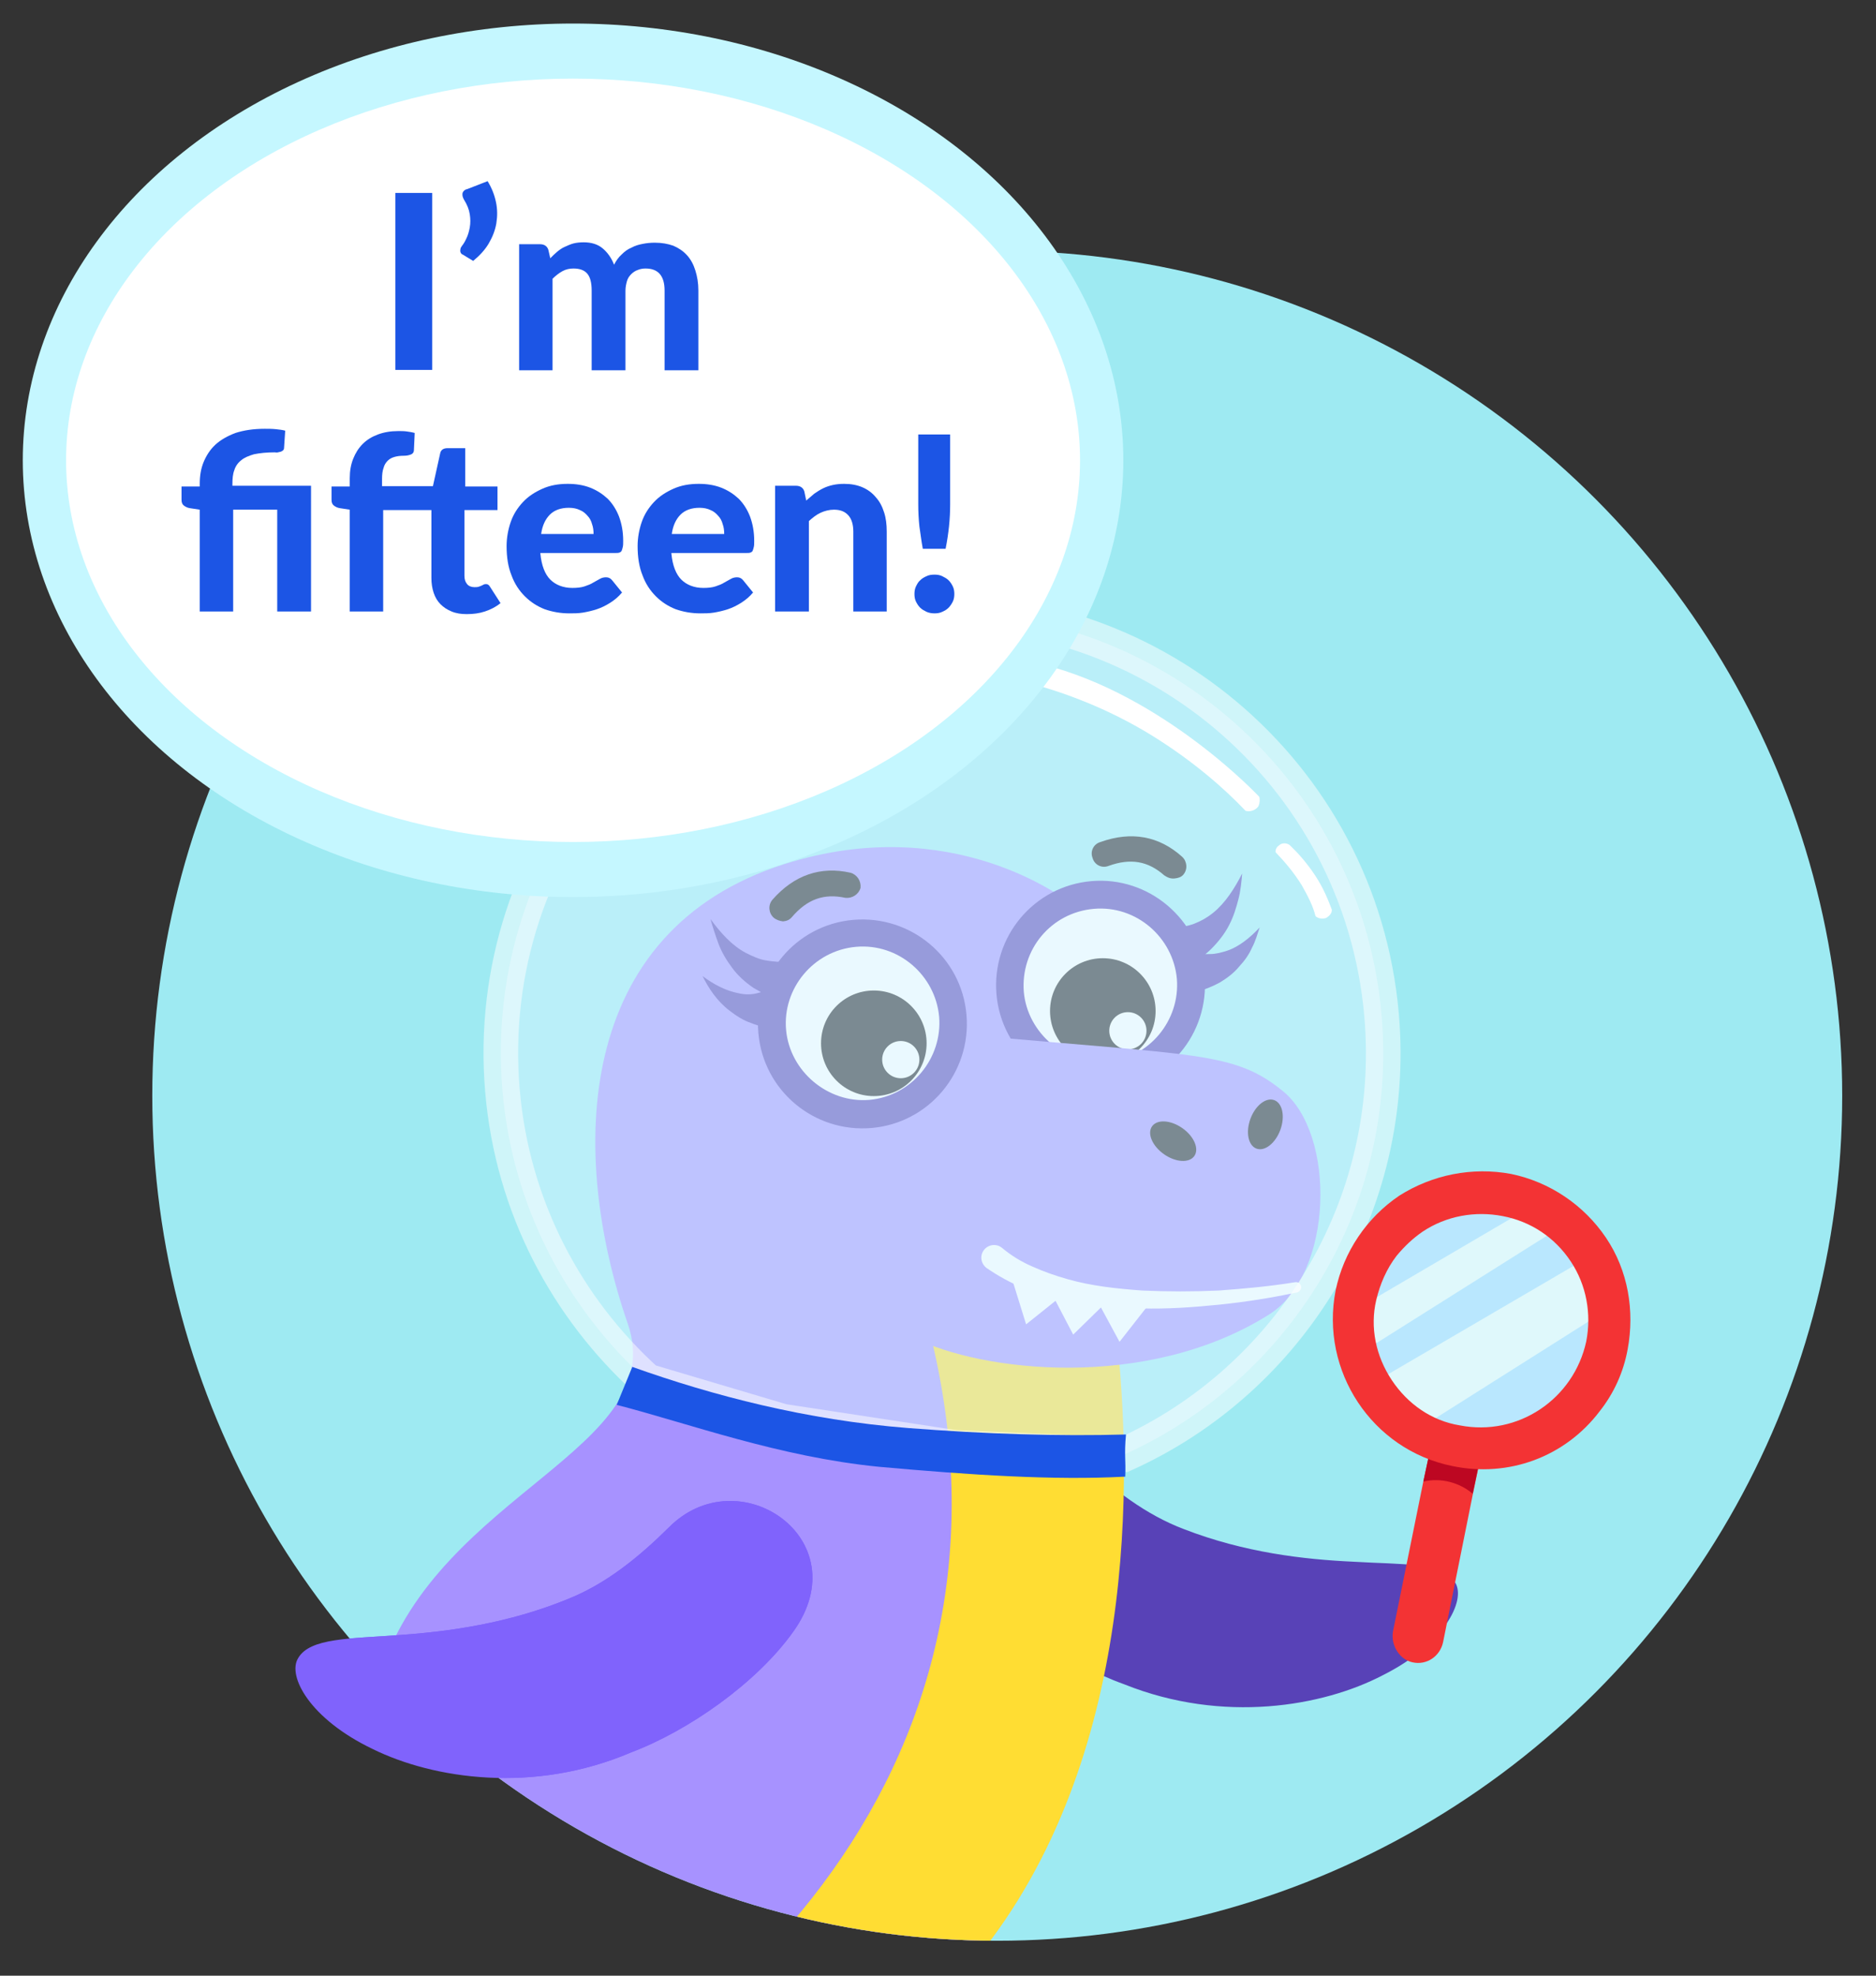
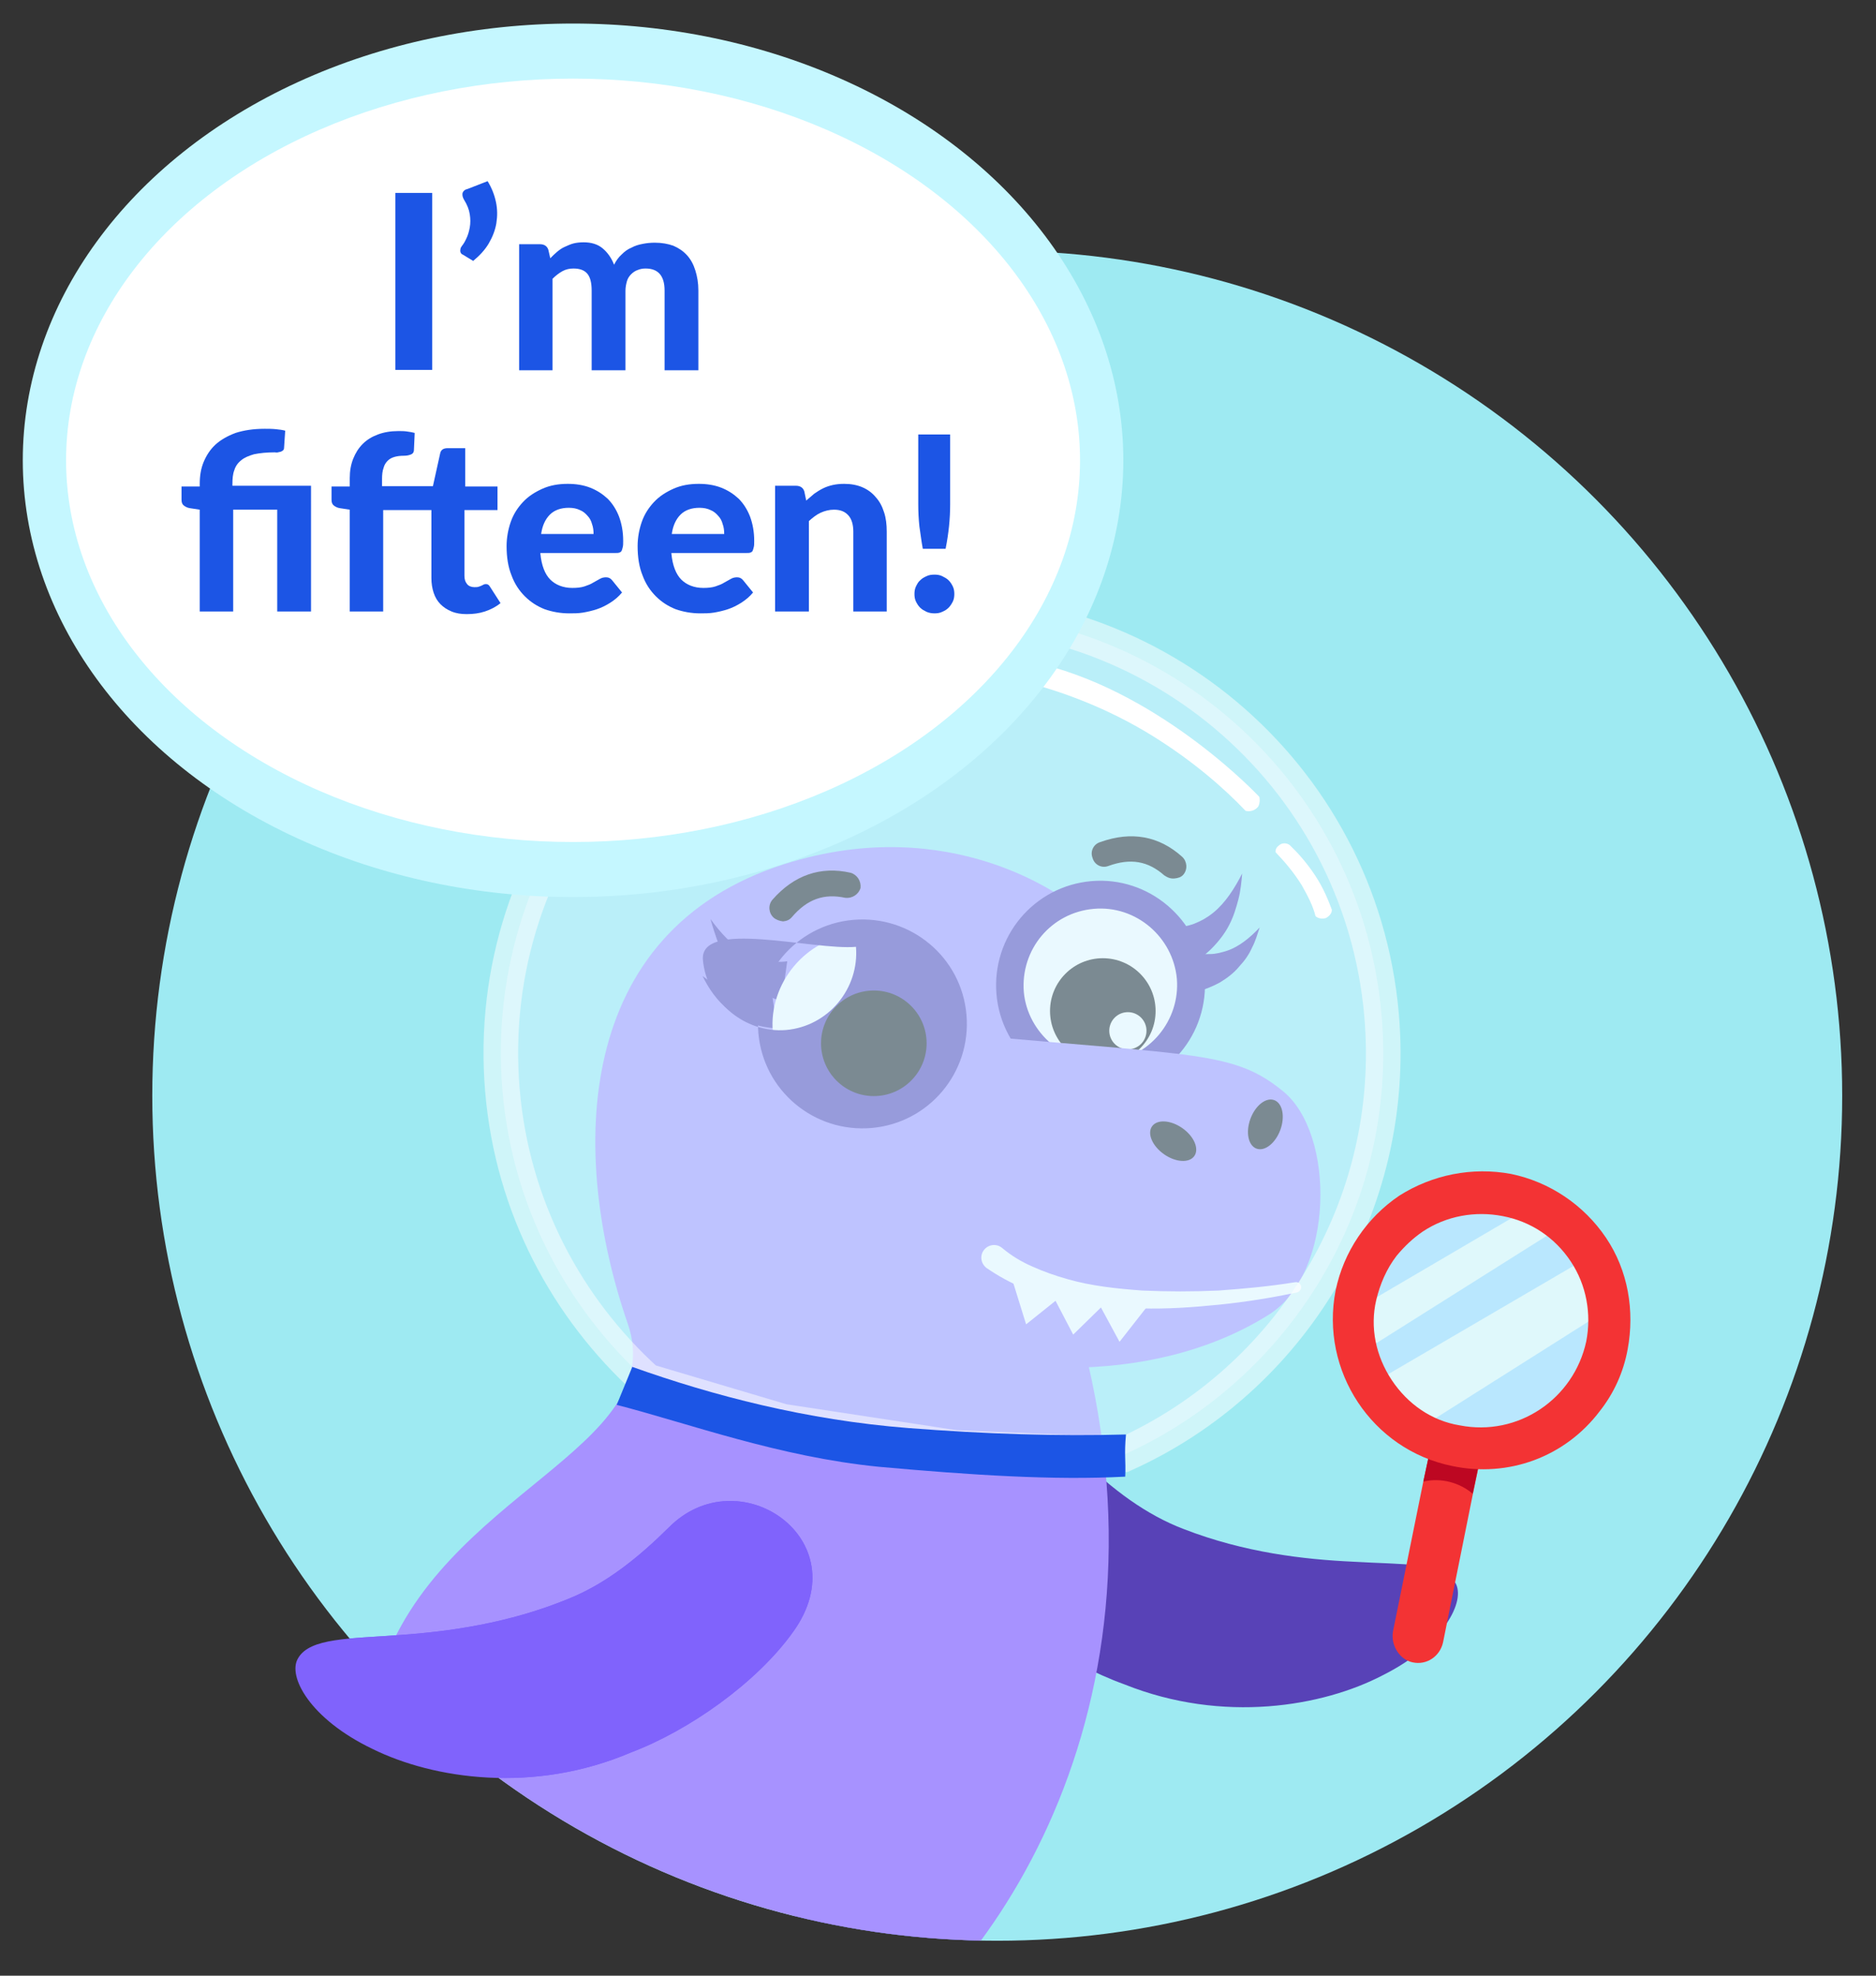
<svg xmlns="http://www.w3.org/2000/svg" xmlns:xlink="http://www.w3.org/1999/xlink" version="1.1" id="Layer_1" x="0px" y="0px" viewBox="0 0 494 520.2" style="enable-background:new 0 0 494 520.2;" xml:space="preserve">
  <rect x="0" y="0" width="494" height="520.2" fill="#333333" stroke="none" />
  <style type="text/css">
	.st0{fill:#9EEAF2;}
	.st1{clip-path:url(#SVGID_00000162342641455015663220000008611726564854747794_);}
	.st2{fill:#5842B7;}
	.st3{display:none;fill:#5842B7;}
	.st4{fill:#A792FF;}
	.st5{fill:#FFFFFF;}
	.st6{fill:#202124;}
	.st7{fill:#FFDD33;}
	.st8{opacity:0.5;fill:#D7F4FF;stroke:#FFFFFF;stroke-width:9.118;stroke-miterlimit:10;enable-background:new    ;}
	.st9{fill:#8063FC;}
	.st10{fill:#1C55E5;}
	.st11{opacity:0.67;fill:#FFFFFF;enable-background:new    ;}
	.st12{opacity:0.7;}
	.st13{fill:#AAE0FF;}
	.st14{fill:#F33334;}
	.st15{fill:#BD0722;}
	.st16{fill:#C5F7FF;}
	.st17{enable-background:new    ;}
</style>
  <circle class="st0" cx="262.6" cy="288.5" r="222.5" />
  <g>
    <g>
      <defs>
        <circle id="SVGID_1_" cx="262.6" cy="288.5" r="222.5" />
      </defs>
      <clipPath id="SVGID_00000023240273032443602290000007636882395885265329_">
        <use xlink:href="#SVGID_1_" style="overflow:visible;" />
      </clipPath>
      <g style="clip-path:url(#SVGID_00000023240273032443602290000007636882395885265329_);">
        <g>
          <g>
            <path class="st2" d="M209.2,508.4c0.2,16.5,8,35.5,17.4,46.9c15.4,20.4,40,26.6,57.8,25.3c18.3-1.1,30.1-9.8,30.4-15.3       c0.5-6.2-8.5-10.1-18.9-16.1c-10.6-5.9-22.4-14-32-26.3c-6-7.7-7.1-18.2-11.3-28.2C243.8,473.9,208.8,478.5,209.2,508.4z" />
            <path class="st2" d="M252.6,412.5c9.8,13.3,28.2,25.5,43.5,31c26,10.4,52.3,5.8,68-2.4c16.2-8.1,22-19.7,19.1-24.4       c-3.1-5.4-13.6-4.7-26.8-5.5c-13.1-0.6-28.7-2.4-44.7-8.6c-10-3.8-18.8-10.5-26.8-18.3C265.9,366.1,234.8,388.4,252.6,412.5z" />
            <g>
-               <path class="st3" d="M276.7,627.8c0.6,17.3,9.1,38.8,19.2,52.5c16.2,24.3,41.6,35.9,60,38.4c18.8,2.6,30.6-4,30.9-9.7        c0.5-6.4-9-12.2-19.7-20.7c-10.9-8.2-23.3-19.2-33.5-33.9c-6.4-9.3-10-20.2-12.4-31.7C315.7,595.9,275.6,596.7,276.7,627.8z" />
-             </g>
+               </g>
            <g>
              <path class="st4" d="M165.3,348.5c11.3,32.9-49.4,44.5-65,91.7c-5.3,15.9-16.2,46.6-21.5,64.1c-13.5,44.6-61.3,34.5-74.7,80.1        c-0.7,2.5,1.7,5.1,4.3,4.1C78,563,149.2,584,217.7,547.9c40-21.1,93.1-94,67.6-193.9c-15.6-60.5,1.4-112.3-2.6-115.6        c-2.4-1.9-32.2-24.8-76.1-10.9C151,245.2,149.8,303.7,165.3,348.5z" />
            </g>
            <g>
              <g>
                <path class="st5" d="M266,261.6c-1.1-12.8,8.7-24.7,21.7-25.8s24.7,8.7,25.8,21.7c1.1,12.8-8.5,24.7-21.7,25.8         C278.7,284.3,267.2,274.6,266,261.6z" />
              </g>
              <g>
                <path class="st2" d="M288,239.3c11.2-1,20.9,7.5,21.9,18.4c0.9,10.9-7.2,20.9-18.4,21.9c-10.9,0.9-20.9-7.5-21.9-18.4         C268.7,250,276.8,240.3,288,239.3 M287.4,232c-15.1,1.3-26.3,14.6-25,29.8c1.3,15.1,14.6,26.3,29.8,25         c15.1-1.3,26.3-14.6,25-29.8C315.7,242,302.5,230.7,287.4,232L287.4,232z" />
              </g>
            </g>
            <g>
              <ellipse class="st6" cx="290.4" cy="266.2" rx="13.9" ry="13.9" />
            </g>
            <g>
              <ellipse class="st5" cx="297" cy="271.4" rx="4.9" ry="4.9" />
            </g>
            <g>
-               <path class="st7" d="M115.3,572c228.5,0,175.3-243.3,175.3-243.3c-22.1,1.4-34.8,7.7-51.4,3.1        C279.7,448.6,206.2,534,115.3,572z" />
-             </g>
+               </g>
            <g>
              <path class="st4" d="M231.1,330.9c0.8,9.2,9.8,21.4,9.8,21.4c17.1,8.7,60.9,14.2,93.3-6.2c17.1-10.8,17.6-47.7,3.5-58.9        c-12.8-10.4-22.6-9.2-82.3-14.7C255.6,272.4,230.1,319.2,231.1,330.9z" />
            </g>
            <g id="nostril_6_">
              <g>
                <ellipse transform="matrix(0.343 -0.939 0.939 0.343 -59.06 507.489)" class="st6" cx="333.3" cy="296" rx="6.8" ry="4.2" />
              </g>
              <g>
                <ellipse transform="matrix(0.574 -0.819 0.819 0.574 -114.653 380.86)" class="st6" cx="308.9" cy="300.7" rx="4.2" ry="6.8" />
              </g>
            </g>
            <g id="teeth_6_">
              <g>
                <polygon class="st5" points="282.6,351.4 276.8,340.3 291.5,342.7        " />
              </g>
              <g>
                <polygon class="st5" points="294.8,353.3 288.9,342.4 302.4,343.6        " />
              </g>
              <g>
                <polygon class="st5" points="270.2,348.7 266.6,337.1 279.7,341.1        " />
              </g>
            </g>
            <g>
              <g>
                <path class="st2" d="M314.5,250.7c1.3,0.4,2.7,0.6,4.2,0.5c1.4,0,3-0.4,4.5-0.9c3-1,6-3.4,8.5-6.1c-0.6,1.8-1.1,3.6-2,5.3         c-0.8,1.8-1.9,3.4-3.4,5c-1.3,1.6-3.1,3-5.1,4.2c-2,1.1-4.1,1.9-6.3,2.5L314.5,250.7z" />
              </g>
              <g>
                <path class="st2" d="M309.1,244.3c1.8-0.2,3.6-0.4,5.4-1.1s3.4-1.6,5-2.9c3.2-2.6,5.6-6.4,7.6-10.3c-0.2,2.2-0.4,4.5-1,6.8         s-1.3,4.6-2.4,6.7c-1.1,2.2-2.8,4.4-4.7,6.3c-1.9,1.9-4.2,3.4-6.6,4.8L309.1,244.3z" />
              </g>
            </g>
            <g>
              <path class="st2" d="M204.6,270.8c-2.4-0.2-4.6-0.5-6.7-1.4c-2.2-0.7-4.1-2-5.8-3.3s-3-2.7-4.2-4.3c-1.2-1.6-2.1-3.2-2.9-4.8        c2.9,2.2,6.2,3.9,9.4,4.5c1.6,0.4,3.2,0.4,4.6,0.1c1.4-0.3,2.7-0.8,4.1-1.3L204.6,270.8z" />
            </g>
            <g>
              <path class="st2" d="M205.8,263.6c-2.5-0.7-5-2.1-7.4-3.5c-2.2-1.5-4.2-3.3-5.7-5.4c-1.5-2-2.7-4.1-3.5-6.2        c-0.8-2.2-1.5-4.3-2.1-6.5c2.7,3.7,5.7,7,9.3,8.9c1.8,0.9,3.5,1.7,5.4,2s3.7,0.5,5.5,0.2L205.8,263.6z" />
            </g>
            <g>
              <path class="st6" d="M203.7,241.6c-1.3-1.2-1.5-3.3-0.3-4.7c5.7-6.5,12.7-8.9,20.6-7.1c1.7,0.5,2.8,2.2,2.6,4        c-0.5,1.7-2.2,2.8-4,2.6c-5.6-1.2-10,0.3-14.1,5.1c-0.6,0.7-1.3,1-2.3,1.1C205.3,242.5,204.4,242.2,203.7,241.6z" />
            </g>
            <g>
              <path class="st6" d="M306.6,230.5c-4.3-3.8-8.9-4.6-14.7-2.5c-1.8,0.7-3.7-0.3-4.2-2.1c-0.7-1.8,0.3-3.7,2.1-4.2        c8.1-2.9,15.4-1.6,21.5,3.9c1.3,1.2,1.5,3.3,0.3,4.7c-0.6,0.7-1.4,0.9-2.3,1C308.3,231.4,307.5,231.1,306.6,230.5z" />
            </g>
            <g>
              <path class="st5" d="M341.1,337.6c0.8-0.1,1.3,0.4,1.5,1c0.2,0.8-0.4,1.5-1,1.7c-6.8,1.4-13.5,2.5-20.4,3.2s-13.8,1.2-20.7,1        c-6.9-0.2-13.9-0.6-20.9-2.2c-3.5-0.6-7-1.8-10.2-3.2c-3.4-1.4-6.5-3.1-9.7-5.3l-0.1-0.1c-1.4-1.2-1.6-3.3-0.4-4.7        s3.3-1.6,4.7-0.4l0,0c2.4,2,5,3.6,8,4.9c2.9,1.3,6,2.4,9.2,3.3c6.3,1.8,12.9,2.5,19.7,3c6.7,0.3,13.4,0.3,20.1,0        C327.7,339.3,334.4,338.7,341.1,337.6L341.1,337.6z" />
            </g>
            <g>
              <g>
                <path class="st5" d="M203.5,271.7c-1.1-12.8,8.7-24.7,21.7-25.8c12.8-1.1,24.7,8.7,25.8,21.7s-8.5,24.7-21.7,25.8         C216.1,294.6,204.6,284.6,203.5,271.7z" />
              </g>
              <g>
-                 <path class="st2" d="M225.4,249.3c11.2-1,20.9,7.5,21.9,18.4c0.9,10.9-7.2,20.9-18.4,21.9c-10.9,0.9-20.9-7.5-21.9-18.4         S214.2,250.3,225.4,249.3 M224.7,242.2c-15.1,1.3-26.3,14.6-25,29.8c1.3,15.1,14.6,26.3,29.8,25c15.1-1.3,26.3-14.6,25-29.8         C253.2,252,239.8,240.9,224.7,242.2L224.7,242.2z" />
+                 <path class="st2" d="M225.4,249.3c0.9,10.9-7.2,20.9-18.4,21.9c-10.9,0.9-20.9-7.5-21.9-18.4         S214.2,250.3,225.4,249.3 M224.7,242.2c-15.1,1.3-26.3,14.6-25,29.8c1.3,15.1,14.6,26.3,29.8,25c15.1-1.3,26.3-14.6,25-29.8         C253.2,252,239.8,240.9,224.7,242.2L224.7,242.2z" />
              </g>
            </g>
            <g>
              <ellipse class="st6" cx="230.1" cy="274.7" rx="13.9" ry="13.9" />
            </g>
            <g>
-               <ellipse class="st5" cx="237.2" cy="279" rx="4.9" ry="4.9" />
-             </g>
+               </g>
            <path class="st8" d="M238,161.5c64-5.5,120.2,41.8,125.8,105.7c4.4,50.5-24.2,96.2-67.8,115.8l-44.6-1.9l-45.3-6.9l-35.7-10.6       c-21.1-19.1-35.5-45.8-38.1-76.5C126.9,223.3,174.2,167.1,238,161.5z" />
            <g>
              <path class="st5" d="M331.6,209.8c0,0-25.1-26.9-57.2-34.9c-1.2-0.4-2.5,0.1-3.3,1.1c-0.8,1.1-0.7,2.8,0.5,4        c8.3,2.3,19.8,6.3,31.8,13.7c10.8,6.7,19,13.9,24.6,19.8c1.2,0.3,2.5-0.1,3.3-1.1C331.9,211.3,331.7,210,331.6,209.8z" />
              <path class="st5" d="M350.7,239.5c-0.9-2.4-2.2-5.7-4.4-9c-2.3-3.5-4.7-6.1-6.7-8c-0.8-0.6-2-0.6-2.7,0        c-0.7,0.5-1.1,1.1-1,1.9c2.1,2.2,4.6,5,6.9,8.7c1.7,3,3,5.6,3.6,8.1c0.7,0.7,1.9,0.8,2.8,0.5        C349.9,241.3,350.8,240.5,350.7,239.5z" />
            </g>
            <g>
              <path class="st9" d="M208.9,429.6c-9.6,13.5-27.6,26.1-42.7,31.8c-25.7,11-52.1,7-68.1-0.9c-16.5-7.9-22.5-19.2-19.6-23.9        c3.1-5.4,13.7-5.1,26.7-6.1c13.1-0.9,28.8-3.1,44.4-9.5c10-4,18.5-10.9,26.5-18.8C194.5,383.6,226.3,405.3,208.9,429.6z" />
            </g>
            <g>
              <path class="st9" d="M185.9,521.8c1.4,16.4-4.4,36.2-12.7,48.4c-13.1,21.8-37.1,30.5-55,31c-18.4,0.8-30.9-6.6-31.8-12.2        c-1.2-6.2,7.4-10.8,17.2-17.8c10-6.9,21-16.2,29.1-29.2c5.2-8.3,5.2-18.9,8.5-29.1C148.2,490.9,183.3,492,185.9,521.8z" />
            </g>
          </g>
          <path class="st10" d="M296.5,377.7c-17.5,0.5-36.9-0.1-57.4-1.7c-26.7-2.1-51.3-8.5-72.6-16.1c-1.4,3.4-2.7,6.6-4.1,10      c19.3,5,42.8,13.7,69,16.3c24.4,2.2,46.1,3.6,64.9,2.6C296.5,384.4,296,383.1,296.5,377.7z" />
        </g>
        <g>
          <circle class="st11" cx="391" cy="347.8" r="31.8" />
          <g id="loupe_00000096030514184773479150000017601716442830838437_">
            <g class="st12">
              <path class="st13" d="M403.9,317.3l-47.4,27.8c0.1-0.9,0.3-2.1,0.4-3c3.2-18.3,20.9-30.6,39.2-27.4        C398.7,315.4,401.3,316.1,403.9,317.3L403.9,317.3z" />
              <path class="st13" d="M419,330.6l-58.2,34c-1.4-2.6-2.5-5.3-3.2-7.9l54.6-34.4C414.6,324.8,417.1,327.5,419,330.6z" />
              <path class="st13" d="M423.6,344.6c1.8,18.6-11.6,35-30.1,37.1c-7.2,0.9-14.7-1-21-4.8L423.6,344.6z" />
            </g>
            <path class="st14" d="M366.8,429.6l8-39.5l1.8-8.4l1.4-7.4l13,2.8l-1.4,7.9l-1.8,8.6l-7.8,38.8c-0.8,3.7-4.3,6.1-8,5.3l0,0       C368.6,437,366.2,433.3,366.8,429.6z" />
            <path class="st15" d="M374.8,390.1l1.8-8.4c4.5-0.4,9.2,0.6,13,3l-1.8,8.6C384.4,390.4,379.5,389,374.8,390.1z" />
            <path class="st14" d="M382.4,386c-21.2-4.3-34.8-25.1-30.7-46.2l0,0c2.1-10.2,8.2-19.2,16.8-25c8.7-5.5,19.2-7.6,29.4-5.7       c10.2,2.1,19.2,8.2,25,16.8c5.8,8.6,7.6,19.2,5.7,29.4c-1.1,6-3.6,11.5-7.3,16.2C412.1,383.7,397.1,389.1,382.4,386z        M362.4,342.3L362.4,342.3c-1.7,7.2-0.1,14.8,4.1,21.1c4.2,6.3,10.5,10.7,17.9,11.9c15.3,3,30-6.9,33.3-22.1       c1.4-7.2,0.1-14.8-4.1-21.1s-10.5-10.5-17.9-11.9c-7.2-1.4-14.8-0.1-21.1,4.1c-2.6,1.8-4.7,3.8-6.8,6.3       C365.1,334.1,363.4,338.1,362.4,342.3z" />
          </g>
        </g>
      </g>
    </g>
  </g>
  <g>
    <path class="st9" d="M208.9,429.6c-9.6,13.5-27.6,26.1-42.7,31.8c-25.7,11-52.1,7-68.1-0.9c-16.5-7.9-22.5-19.2-19.6-23.9   c3.1-5.4,13.7-5.1,26.7-6.1c13.1-0.9,28.8-3.1,44.4-9.5c10-4,18.5-10.9,26.5-18.8C194.5,383.6,226.3,405.3,208.9,429.6z" />
  </g>
  <ellipse class="st16" cx="150.9" cy="121.2" rx="144.9" ry="115" />
  <ellipse class="st5" cx="150.9" cy="121.2" rx="133.5" ry="100.5" />
  <g class="st17">
    <path class="st10" d="M113.8,97.4h-9.7V50.8h9.7V97.4z" />
    <path class="st10" d="M128.4,47.7c1.1,1.8,1.8,3.6,2.2,5.5c0.4,1.9,0.4,3.7,0.1,5.6c-0.3,1.8-1,3.6-2,5.3c-1,1.7-2.4,3.2-4.1,4.6   l-2.8-1.7c-0.3-0.1-0.4-0.3-0.5-0.5c-0.1-0.2-0.1-0.4-0.1-0.6c0-0.2,0.1-0.4,0.1-0.6c0.1-0.2,0.2-0.3,0.3-0.5   c0.4-0.5,0.8-1.1,1.2-2c0.4-0.8,0.7-1.8,0.9-2.9c0.2-1.1,0.2-2.3,0-3.5c-0.2-1.3-0.7-2.5-1.5-3.8c-0.4-0.7-0.5-1.2-0.4-1.8   c0.2-0.5,0.6-0.9,1.2-1L128.4,47.7z" />
    <path class="st10" d="M136.7,97.4V64.3h5.5c1.1,0,1.9,0.5,2.2,1.5l0.5,2.2c0.6-0.6,1.2-1.2,1.8-1.7c0.6-0.5,1.3-1,2-1.3   s1.5-0.7,2.3-0.9c0.8-0.2,1.7-0.3,2.7-0.3c2,0,3.7,0.5,5,1.6c1.3,1.1,2.3,2.5,3,4.3c0.5-1,1.2-2,2-2.7c0.8-0.8,1.6-1.4,2.6-1.8   c0.9-0.5,1.9-0.8,3-1c1-0.2,2.1-0.3,3.1-0.3c1.9,0,3.5,0.3,4.9,0.8c1.4,0.6,2.6,1.4,3.6,2.5c1,1.1,1.7,2.4,2.2,4   c0.5,1.6,0.8,3.3,0.8,5.3v21H175v-21c0-3.9-1.7-5.8-5-5.8c-0.7,0-1.4,0.1-2.1,0.4c-0.6,0.2-1.2,0.6-1.7,1.1   c-0.5,0.5-0.9,1.1-1.1,1.8s-0.4,1.6-0.4,2.5v21h-8.9v-21c0-2.1-0.4-3.6-1.2-4.5c-0.8-0.9-2-1.3-3.6-1.3c-1,0-2,0.2-2.9,0.7   c-0.9,0.5-1.8,1.2-2.6,2v24.1H136.7z" />
    <path class="st10" d="M52.6,161v-26.8l-2.6-0.4c-0.7-0.1-1.2-0.4-1.6-0.7c-0.4-0.3-0.6-0.8-0.6-1.5v-3.5h4.8v-0.8   c0-2,0.3-3.9,1-5.6c0.7-1.7,1.7-3.3,3.1-4.6c1.4-1.3,3.2-2.3,5.3-3.1c2.2-0.7,4.7-1.1,7.7-1.1c0.9,0,1.9,0,2.9,0.1   c1,0.1,1.8,0.2,2.5,0.4l-0.3,4.5c0,0.3-0.1,0.5-0.2,0.6c-0.1,0.1-0.3,0.3-0.6,0.4c-0.2,0.1-0.5,0.1-0.8,0.2s-0.6,0-0.9,0   c-2.1,0-3.9,0.2-5.4,0.5c-1.4,0.4-2.6,0.9-3.4,1.6c-0.9,0.7-1.5,1.6-1.8,2.6c-0.4,1-0.5,2.3-0.5,3.6v0.5h20.7V161H73v-26.8H61.4   V161H52.6z" />
    <path class="st10" d="M122.3,134.3v17.3c0,0.9,0.2,1.6,0.7,2.2c0.4,0.5,1.1,0.8,1.9,0.8c0.4,0,0.8,0,1.1-0.1   c0.3-0.1,0.6-0.2,0.8-0.3s0.4-0.2,0.6-0.3c0.2-0.1,0.4-0.1,0.6-0.1c0.3,0,0.5,0.1,0.6,0.2c0.2,0.1,0.3,0.3,0.5,0.6l2.7,4.2   c-1.2,1-2.6,1.7-4.1,2.2c-1.5,0.5-3.1,0.7-4.8,0.7c-1.5,0-2.8-0.2-4-0.7s-2.1-1.1-2.9-1.9c-0.8-0.8-1.4-1.8-1.8-3   c-0.4-1.2-0.6-2.5-0.6-3.9v-17.9h-12.7V161h-8.8v-26.8l-2.6-0.4c-0.7-0.1-1.2-0.4-1.6-0.7c-0.4-0.3-0.6-0.8-0.6-1.5v-3.5h4.8v-2.2   c0-1.9,0.3-3.6,0.9-5.1c0.6-1.5,1.4-2.8,2.5-3.9c1.1-1.1,2.4-1.9,4-2.5c1.6-0.6,3.4-0.9,5.4-0.9c0.8,0,1.5,0,2.2,0.1   c0.7,0.1,1.4,0.2,2.1,0.4l-0.2,4.4c0,0.7-0.3,1.1-0.9,1.3c-0.5,0.2-1.1,0.3-1.8,0.3c-0.9,0-1.7,0.1-2.4,0.3c-0.7,0.2-1.3,0.5-1.8,1   c-0.5,0.5-0.9,1.1-1.1,1.9c-0.3,0.8-0.4,1.8-0.4,2.9v1.9h13.4l1.9-8.6c0.2-1,0.9-1.4,2-1.4h4.6v10.1h8.5v6.2H122.3z" />
    <path class="st10" d="M142.3,145.8c0.3,3.1,1.2,5.4,2.6,6.8s3.4,2.2,5.8,2.2c1.2,0,2.3-0.1,3.2-0.4c0.9-0.3,1.7-0.6,2.3-1   c0.7-0.4,1.3-0.7,1.8-1c0.5-0.3,1.1-0.4,1.6-0.4c0.7,0,1.2,0.3,1.6,0.8l2.6,3.2c-0.9,1.1-2,2-3.1,2.7c-1.1,0.7-2.3,1.3-3.5,1.7   c-1.2,0.4-2.5,0.7-3.7,0.9s-2.4,0.2-3.6,0.2c-2.3,0-4.5-0.4-6.5-1.1c-2-0.8-3.7-1.9-5.2-3.4c-1.5-1.5-2.7-3.3-3.5-5.5   c-0.9-2.2-1.3-4.8-1.3-7.7c0-2.2,0.4-4.4,1.1-6.4s1.8-3.7,3.2-5.2c1.4-1.5,3.1-2.6,5.1-3.5s4.2-1.3,6.7-1.3c2.1,0,4.1,0.3,5.9,1   c1.8,0.7,3.3,1.7,4.6,2.9c1.3,1.3,2.3,2.9,3,4.7c0.7,1.9,1.1,4,1.1,6.4c0,0.7,0,1.2-0.1,1.6c-0.1,0.4-0.2,0.8-0.3,1   c-0.1,0.3-0.4,0.4-0.6,0.5c-0.3,0.1-0.6,0.1-1,0.1H142.3z M156.3,140.6c0-0.9-0.1-1.8-0.4-2.6c-0.2-0.8-0.6-1.6-1.2-2.2   c-0.5-0.6-1.2-1.2-2-1.5c-0.8-0.4-1.8-0.6-2.9-0.6c-2.1,0-3.8,0.6-5,1.8c-1.2,1.2-2,2.9-2.3,5.1H156.3z" />
    <path class="st10" d="M176.8,145.8c0.3,3.1,1.2,5.4,2.6,6.8s3.4,2.2,5.8,2.2c1.2,0,2.3-0.1,3.2-0.4c0.9-0.3,1.7-0.6,2.3-1   c0.7-0.4,1.3-0.7,1.8-1c0.5-0.3,1.1-0.4,1.6-0.4c0.7,0,1.2,0.3,1.6,0.8l2.6,3.2c-0.9,1.1-2,2-3.1,2.7c-1.1,0.7-2.3,1.3-3.5,1.7   c-1.2,0.4-2.5,0.7-3.7,0.9s-2.4,0.2-3.6,0.2c-2.3,0-4.5-0.4-6.5-1.1c-2-0.8-3.7-1.9-5.2-3.4c-1.5-1.5-2.7-3.3-3.5-5.5   c-0.9-2.2-1.3-4.8-1.3-7.7c0-2.2,0.4-4.4,1.1-6.4s1.8-3.7,3.2-5.2c1.4-1.5,3.1-2.6,5.1-3.5s4.2-1.3,6.7-1.3c2.1,0,4.1,0.3,5.9,1   c1.8,0.7,3.3,1.7,4.6,2.9c1.3,1.3,2.3,2.9,3,4.7c0.7,1.9,1.1,4,1.1,6.4c0,0.7,0,1.2-0.1,1.6c-0.1,0.4-0.2,0.8-0.3,1   c-0.1,0.3-0.4,0.4-0.6,0.5c-0.3,0.1-0.6,0.1-1,0.1H176.8z M190.7,140.6c0-0.9-0.1-1.8-0.4-2.6c-0.2-0.8-0.6-1.6-1.2-2.2   c-0.5-0.6-1.2-1.2-2-1.5c-0.8-0.4-1.8-0.6-2.9-0.6c-2.1,0-3.8,0.6-5,1.8c-1.2,1.2-2,2.9-2.3,5.1H190.7z" />
    <path class="st10" d="M212.3,131.8c0.7-0.6,1.4-1.2,2.1-1.8c0.7-0.5,1.5-1,2.3-1.4c0.8-0.4,1.7-0.7,2.6-0.9c0.9-0.2,1.9-0.3,3-0.3   c1.8,0,3.4,0.3,4.8,0.9c1.4,0.6,2.6,1.5,3.5,2.6c1,1.1,1.7,2.4,2.2,4c0.5,1.5,0.7,3.2,0.7,5.1v21h-8.8v-21c0-1.8-0.4-3.3-1.3-4.3   c-0.9-1-2.1-1.5-3.8-1.5c-1.2,0-2.4,0.3-3.5,0.8c-1.1,0.5-2.1,1.3-3.1,2.2V161h-8.9v-33.1h5.5c1.1,0,1.9,0.5,2.2,1.5L212.3,131.8z" />
    <path class="st10" d="M240.8,156.4c0-0.7,0.1-1.4,0.4-2c0.3-0.6,0.6-1.2,1.1-1.6c0.5-0.5,1-0.8,1.7-1.1c0.6-0.3,1.3-0.4,2.1-0.4   c0.7,0,1.4,0.1,2,0.4c0.6,0.3,1.2,0.6,1.7,1.1c0.5,0.5,0.8,1,1.1,1.6c0.3,0.6,0.4,1.3,0.4,2c0,0.7-0.1,1.4-0.4,2   c-0.3,0.6-0.7,1.2-1.1,1.6c-0.5,0.5-1,0.8-1.7,1.1c-0.6,0.3-1.3,0.4-2,0.4c-0.7,0-1.4-0.1-2.1-0.4c-0.6-0.3-1.2-0.6-1.7-1.1   c-0.5-0.5-0.8-1-1.1-1.6C240.9,157.8,240.8,157.1,240.8,156.4z M250.2,114.4v18.4c0,1.9-0.1,3.9-0.3,5.8c-0.2,1.9-0.5,3.9-0.9,5.9   h-6c-0.4-2.1-0.6-4-0.9-5.9c-0.2-1.9-0.3-3.8-0.3-5.8v-18.4H250.2z" />
  </g>
</svg>